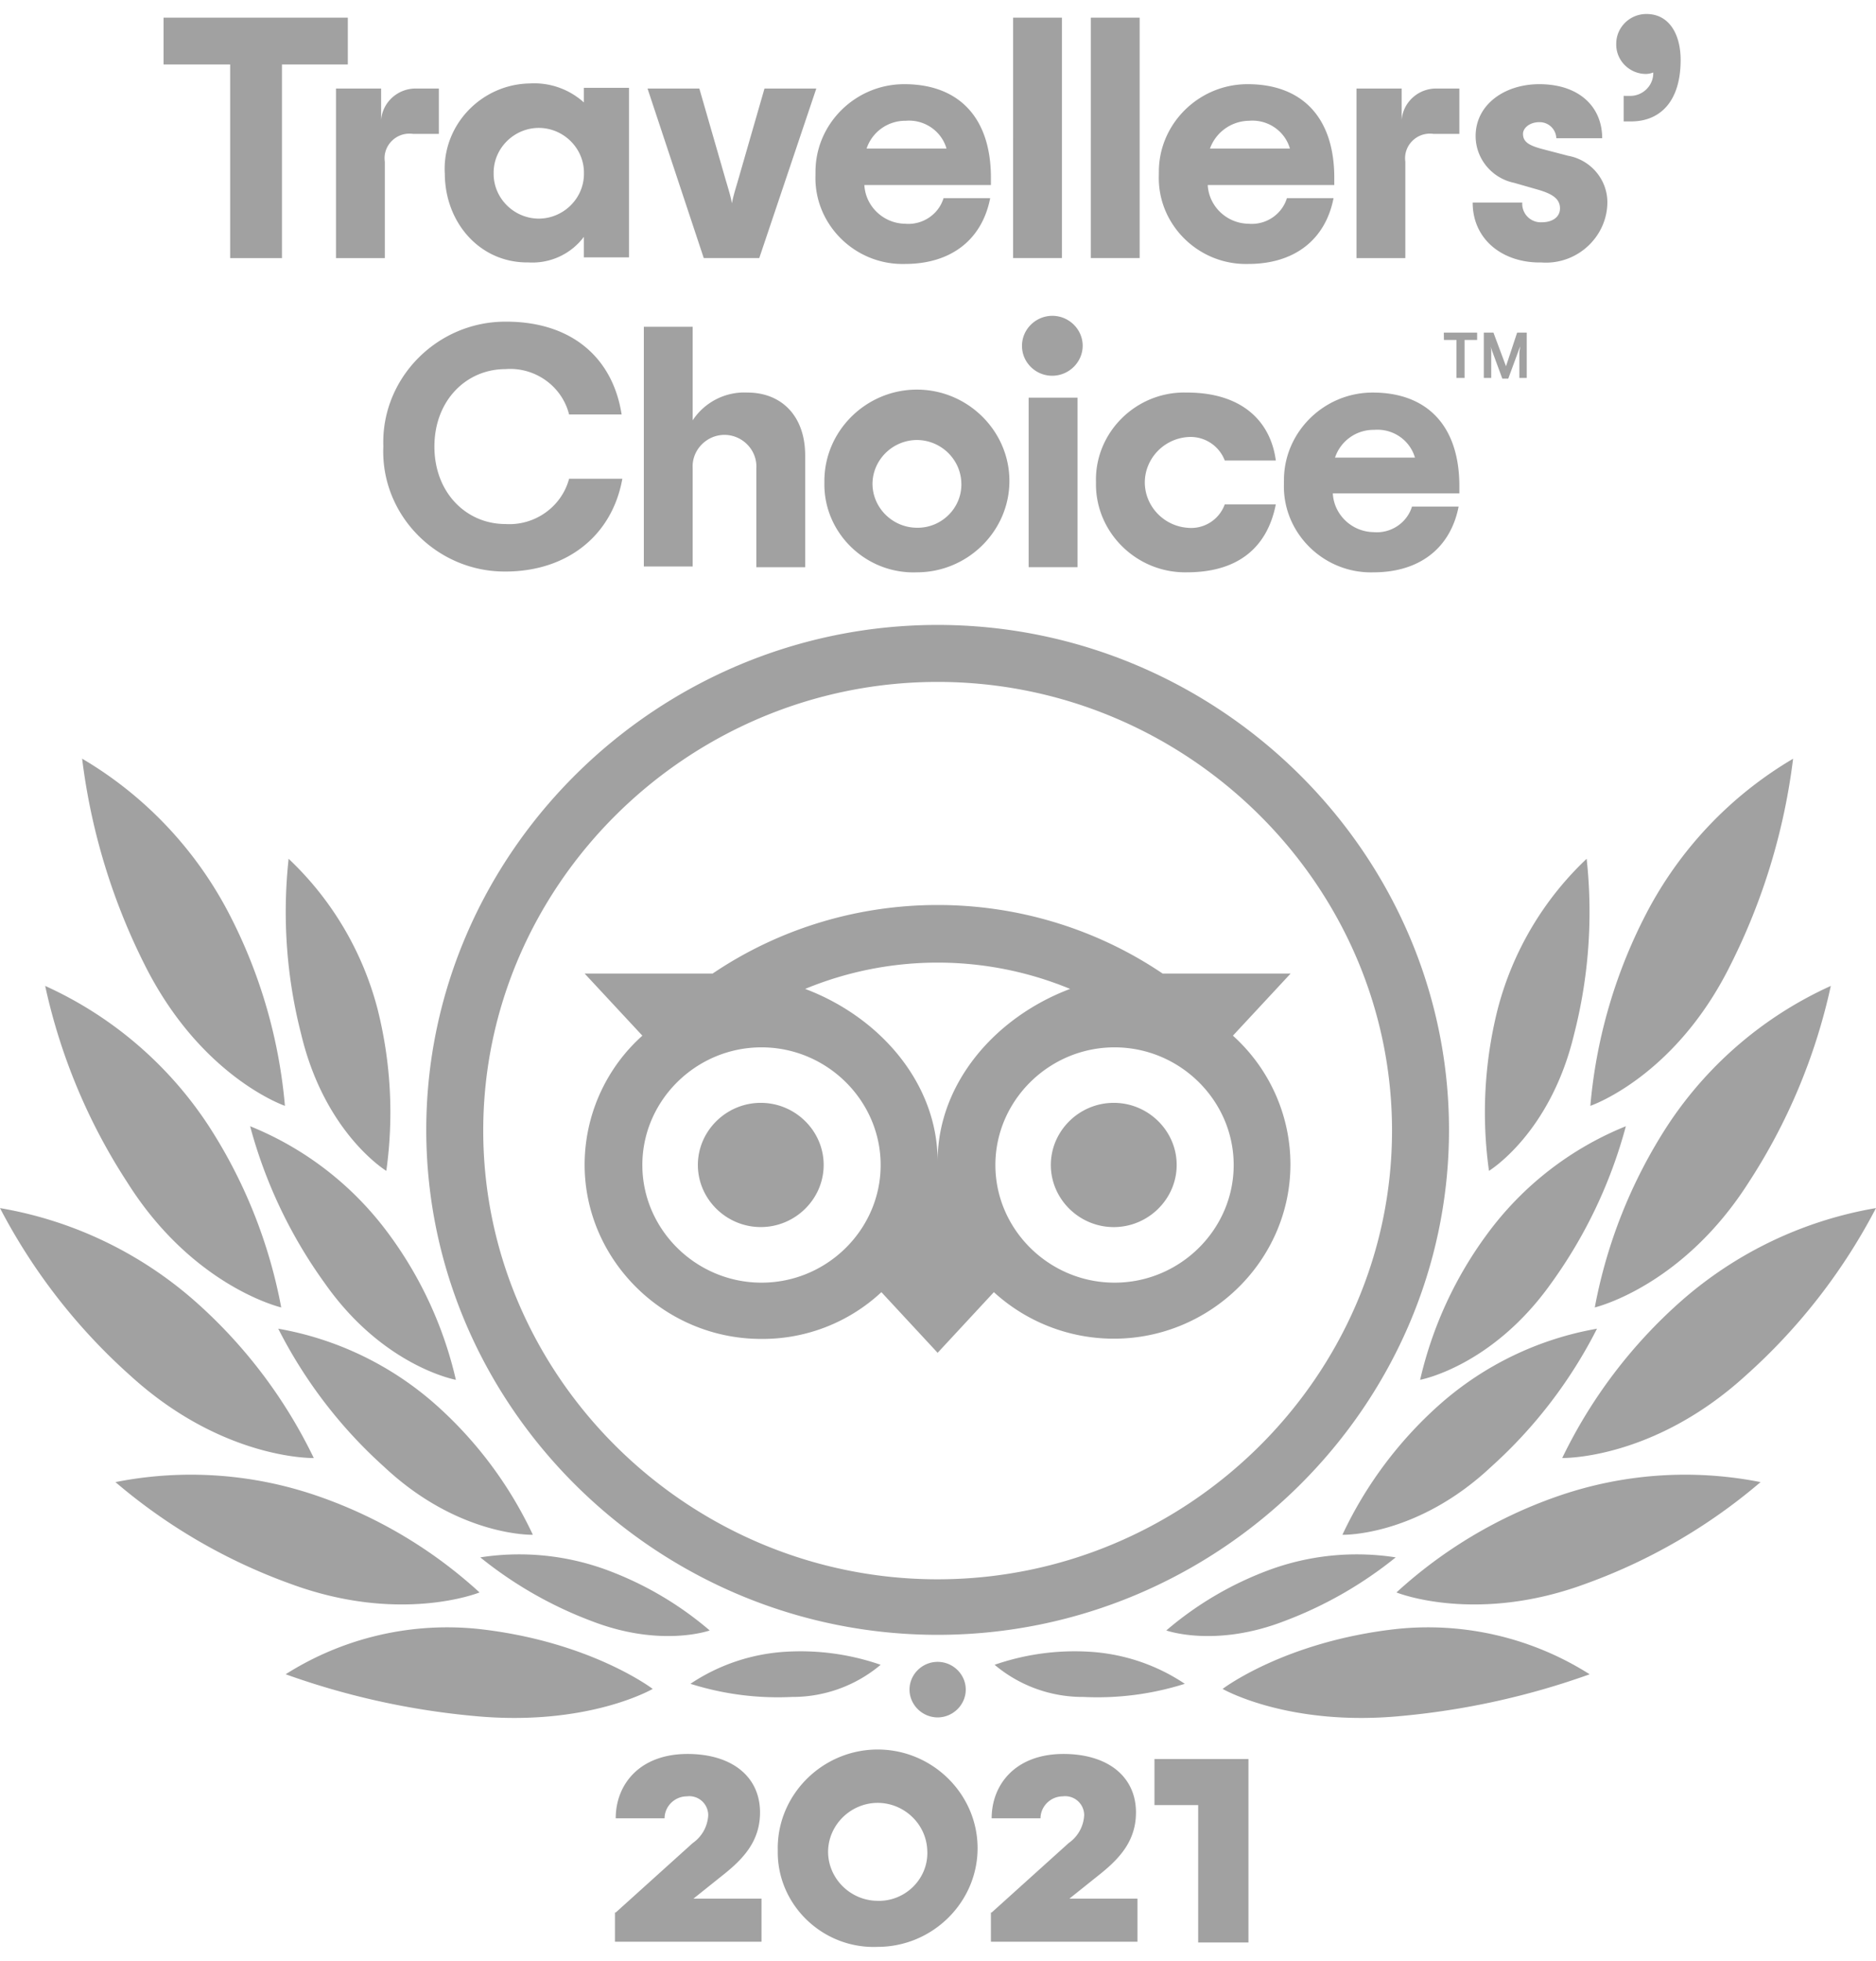
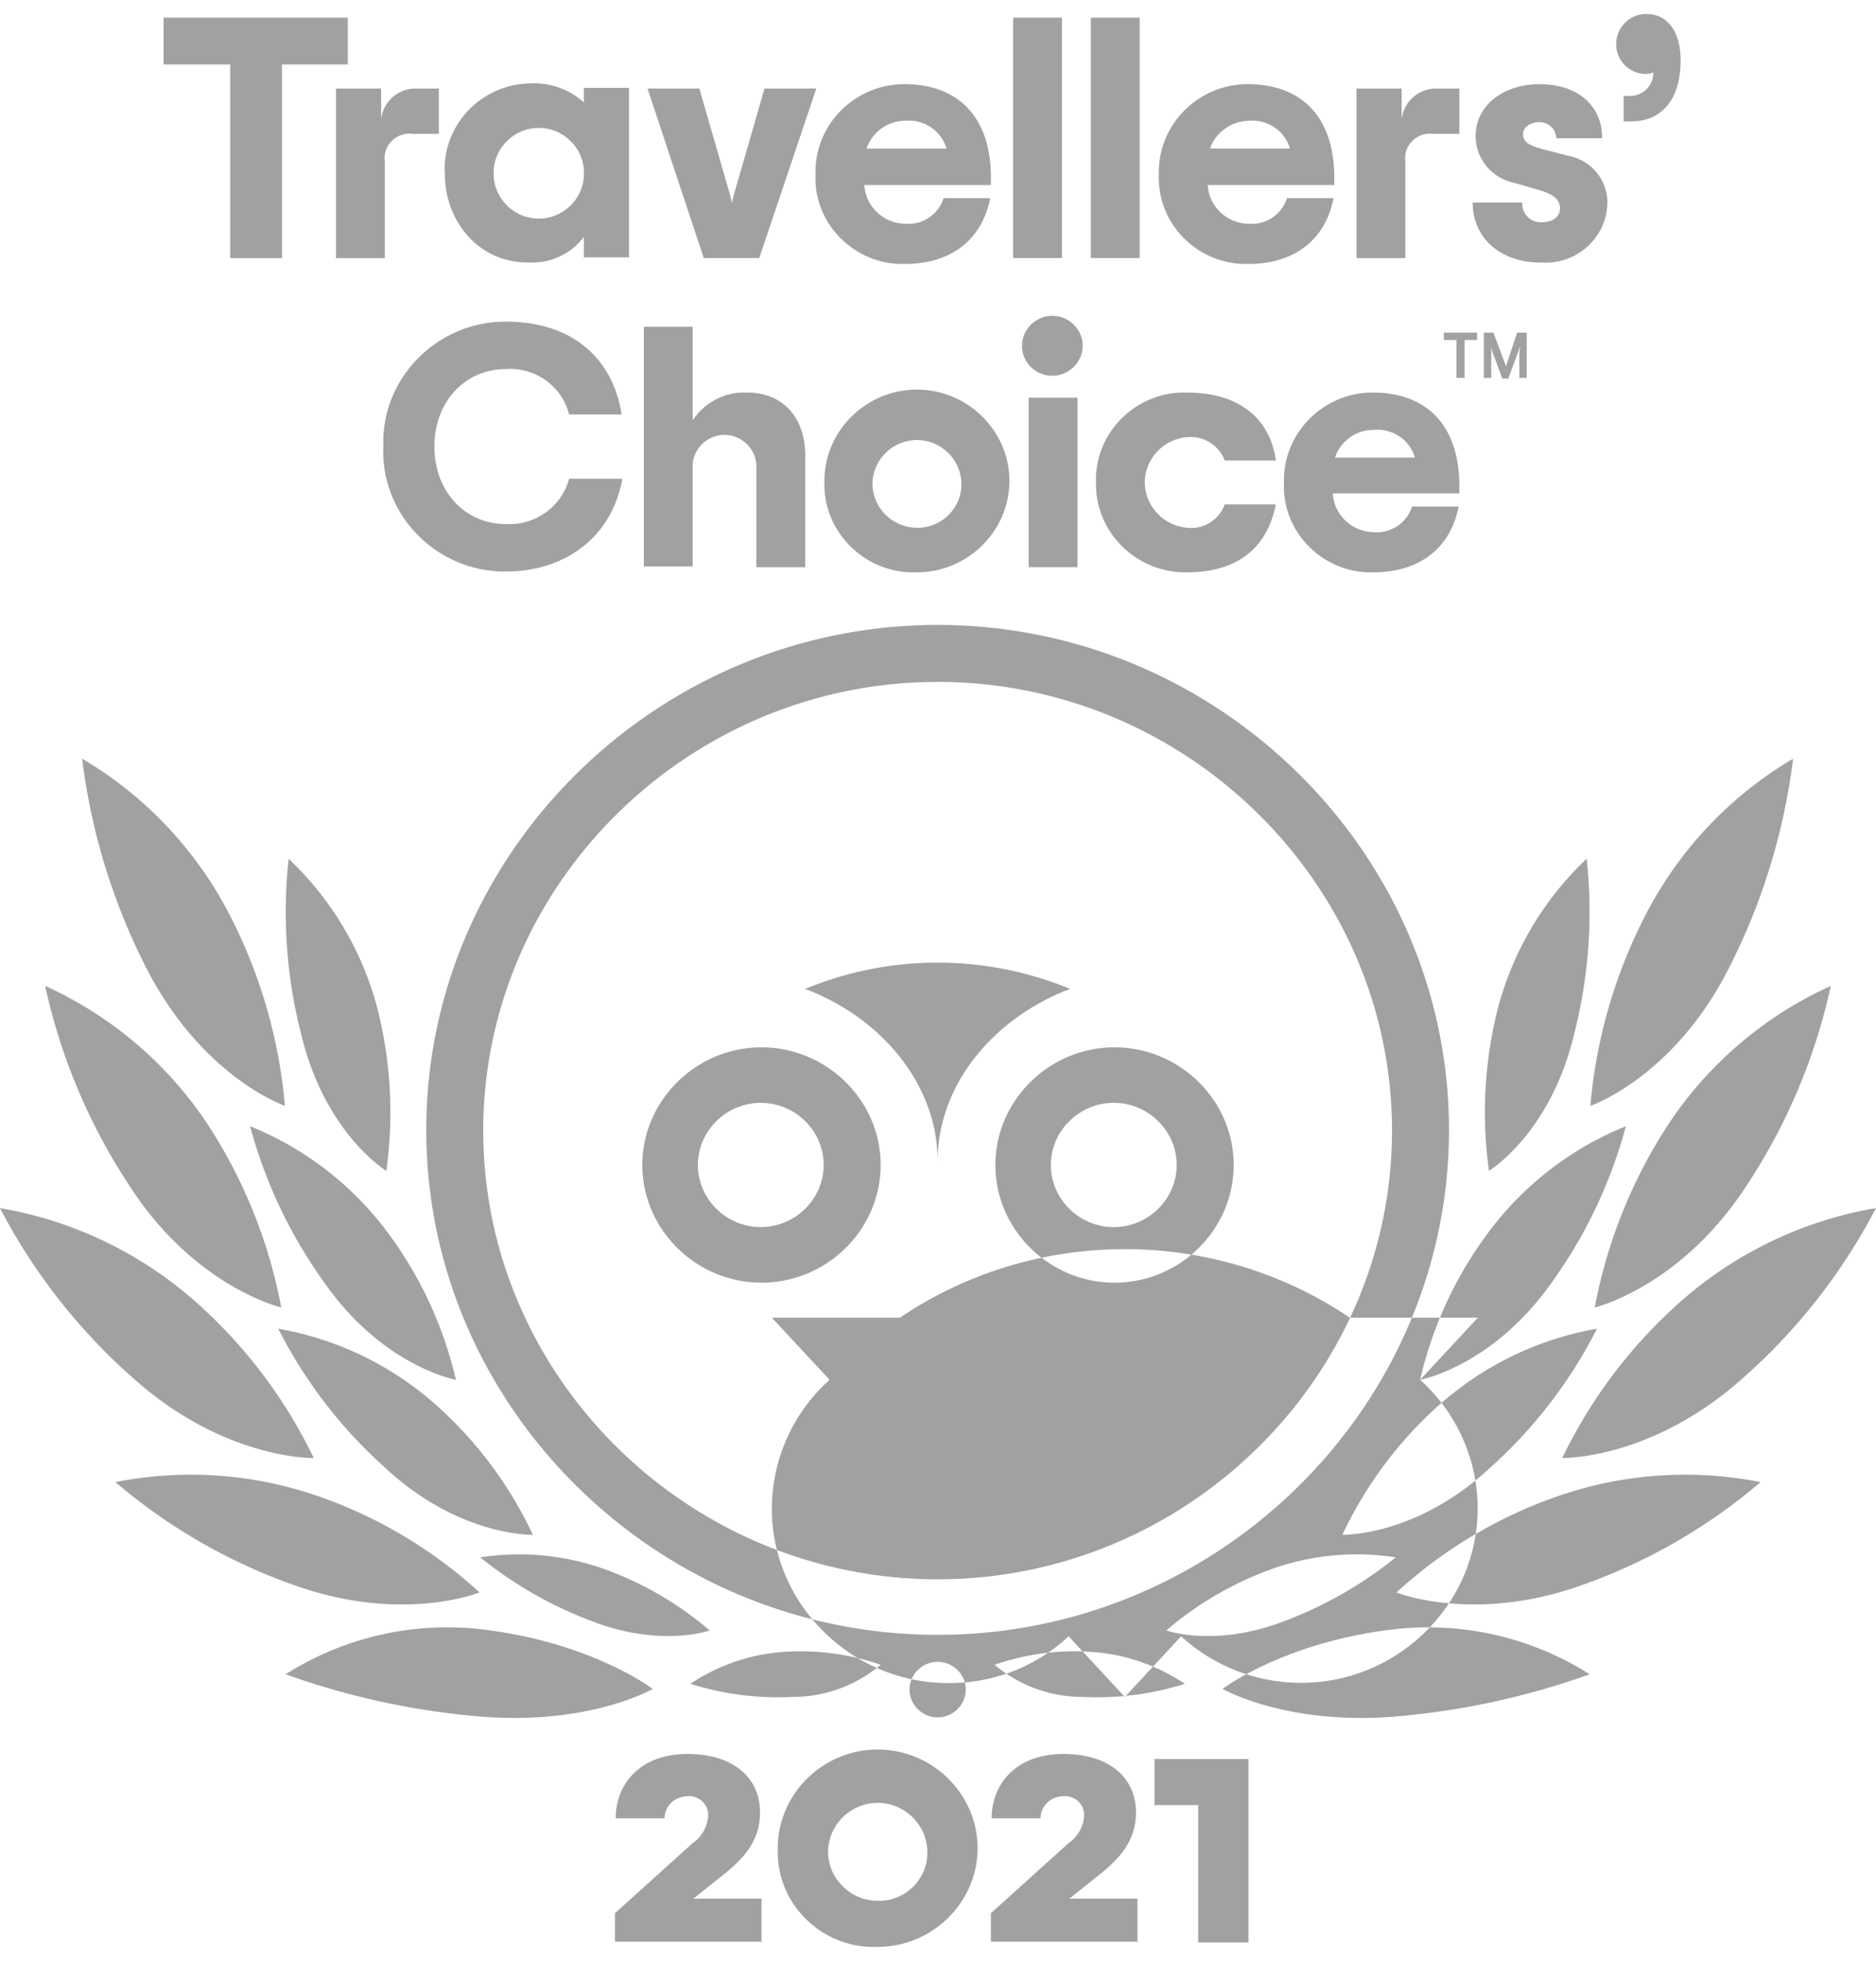
<svg xmlns="http://www.w3.org/2000/svg" viewBox="0 0 134 140" xml:space="preserve" style="fill-rule:evenodd;clip-rule:evenodd;stroke-linejoin:round;stroke-miterlimit:2">
-   <path d="m55.555 132.108-.002-.158c0-3.865 3.222-7.045 7.138-7.045 3.915 0 7.137 3.18 7.137 7.045 0 3.864-3.221 7.044-7.136 7.044a7.062 7.062 0 0 1-.291.006c-3.756 0-6.847-3.05-6.847-6.758l.001-.134Zm33.62 6.573h-3.591v-9.808h-3.122v-3.287h6.713v13.095Zm-45.196-2.138 5.498-4.957a2.589 2.589 0 0 0 1.11-1.982v-.034a1.355 1.355 0 0 0-1.532-1.322c-.868.007-1.579.709-1.586 1.566H43.98c0-2.401 1.692-4.592 5.128-4.592 3.171 0 5.18 1.618 5.18 4.174 0 1.983-1.111 3.234-2.538 4.382l-2.22 1.774h4.863v3.075H43.926v-2.087l.053.003Zm26.853 0 5.498-4.957a2.59 2.59 0 0 0 1.111-1.982v-.034a1.356 1.356 0 0 0-1.533-1.322c-.867.007-1.579.709-1.586 1.566h-3.489c0-2.401 1.692-4.592 5.128-4.592 3.171 0 5.18 1.618 5.18 4.174 0 1.983-1.11 3.234-2.537 4.382l-2.22 1.774h4.863v3.075H70.78v-2.087l.052.003Zm-4.599-4.435c-.063-1.876-1.64-3.387-3.541-3.395-1.941.008-3.535 1.582-3.543 3.497.008 1.915 1.602 3.489 3.543 3.497l.105.002c1.891-.01 3.442-1.548 3.442-3.414a2.92 2.92 0 0 0-.006-.187Zm21.096-11.53s4.44-3.391 12.422-4.278a21.553 21.553 0 0 1 13.797 3.234 54.713 54.713 0 0 1-13.426 2.974c-8.088.785-12.793-1.93-12.793-1.93Zm-40.707 0s-4.441-3.391-12.422-4.278a21.558 21.558 0 0 0-13.797 3.232 54.623 54.623 0 0 0 13.427 2.976c8.14.785 12.792-1.93 12.792-1.93Zm20.352-1.931c1.102 0 2.009.895 2.009 1.983-.005 1.086-.909 1.978-2.009 1.983-1.101-.005-2.004-.897-2.009-1.983v-.001c0-1.087.906-1.982 2.008-1.982h.001Zm-4.071.209a17.46 17.46 0 0 0-6.661-.938c-2.477.126-4.872.92-6.924 2.295 2.337.74 4.79 1.058 7.241.939a9.763 9.763 0 0 0 6.344-2.296Zm8.14 0c2.137-.741 4.4-1.06 6.661-.938 2.477.126 4.873.92 6.925 2.295a20.677 20.677 0 0 1-7.242.939 9.765 9.765 0 0 1-6.344-2.296Zm12.264-2.452a24.196 24.196 0 0 1 7.242-4.278 18.107 18.107 0 0 1 9.145-.939 28.737 28.737 0 0 1-7.929 4.539c-4.969 1.93-8.458.679-8.458.679v-.001Zm-32.614 0a24.196 24.196 0 0 0-7.242-4.278 18.107 18.107 0 0 0-9.145-.939 28.737 28.737 0 0 0 7.929 4.539c4.969 1.93 8.458.679 8.458.679v-.001Zm16.281-71.788c-20.038 0-36.527 16.275-36.527 36.051 0 19.776 16.489 36.05 36.527 36.05 20.037 0 36.526-16.274 36.526-36.05-.005-19.775-16.49-36.046-36.526-36.051Zm32.773 69.075a33.104 33.104 0 0 1 11.418-6.834 27.708 27.708 0 0 1 14.589-1.044 40.248 40.248 0 0 1-12.475 7.252c-7.824 2.902-13.458.656-13.532.626Zm-65.494 0a33.104 33.104 0 0 0-11.418-6.834 27.708 27.708 0 0 0-14.589-1.044 40.248 40.248 0 0 0 12.475 7.252c7.824 2.902 13.458.656 13.532.626Zm65.494 0v.001-.001Zm-65.494 0v.001-.001Zm32.721-.938c-17.806 0-32.457-14.461-32.457-32.034s14.651-32.034 32.457-32.034c17.805 0 32.456 14.461 32.456 32.034-.003 17.572-14.653 32.031-32.456 32.034Zm-28.915-3.182a28.774 28.774 0 0 0-6.872-9.232 22.906 22.906 0 0 0-11.312-5.478 33.811 33.811 0 0 0 7.562 9.86c5.339 5.009 10.626 4.853 10.626 4.853l-.004-.003Zm57.829 0a28.774 28.774 0 0 1 6.872-9.232 22.9 22.9 0 0 1 11.311-5.478 33.811 33.811 0 0 1-7.562 9.86c-5.339 5.009-10.625 4.853-10.625 4.853l.004-.003Zm-73.476-5.479a35.552 35.552 0 0 0-8.51-11.218A28.234 28.234 0 0 0 0 86.251 42.075 42.075 0 0 0 9.353 98.25c6.609 6 13.057 5.844 13.057 5.844l.002-.002Zm89.176 0a35.552 35.552 0 0 1 8.51-11.218A28.242 28.242 0 0 1 134 86.249a42.075 42.075 0 0 1-9.353 11.999c-6.609 6-13.057 5.844-13.057 5.844h-.002ZM32.562 98.51a28.098 28.098 0 0 0-4.811-10.435 22.947 22.947 0 0 0-9.885-7.669 34.28 34.28 0 0 0 5.338 11.217c4.18 5.948 9.354 6.887 9.354 6.887h.004Zm68.876 0a28.112 28.112 0 0 1 4.81-10.435 22.947 22.947 0 0 1 9.885-7.669 34.28 34.28 0 0 1-5.338 11.217c-4.229 5.948-9.354 6.887-9.354 6.887h-.003ZM88.065 73.94l4.123-4.435h-9.144c-9.668-6.525-22.473-6.525-32.14 0h-9.145l4.124 4.435a12.381 12.381 0 0 0-4.124 9.205c0 6.827 5.693 12.446 12.61 12.446h.024a12.436 12.436 0 0 0 8.564-3.339l4.017 4.33 4.017-4.33a12.703 12.703 0 0 0 8.575 3.322c6.917 0 12.607-5.617 12.607-12.443 0-3.496-1.492-6.835-4.108-9.191ZM20.087 93.343v.002h.006l-.006-.002a35.983 35.983 0 0 0-5.233-13.041 27.53 27.53 0 0 0-11.627-9.913 42.023 42.023 0 0 0 5.871 14.034c4.618 7.328 10.765 8.866 10.989 8.92Zm93.826 0a35.983 35.983 0 0 1 5.233-13.041 27.527 27.527 0 0 1 11.626-9.913 42.023 42.023 0 0 1-5.871 14.034c-4.663 7.317-10.749 8.862-10.988 8.92v.002h-.007l.007-.002ZM79.61 91.574c-4.669 0-8.511-3.792-8.511-8.4 0-4.608 3.842-8.4 8.511-8.4 4.668 0 8.51 3.792 8.51 8.4v.006c0 4.605-3.839 8.394-8.504 8.394h-.006Zm-25.218 0c-4.669 0-8.51-3.792-8.51-8.4 0-4.608 3.841-8.4 8.51-8.4s8.511 3.792 8.511 8.4v.006c0 4.605-3.839 8.394-8.505 8.394h-.006Zm25.18-12.837c2.457.008 4.476 2.006 4.476 4.431v.004c0 2.433-2.029 4.435-4.494 4.435s-4.494-2.002-4.494-4.435c0-2.432 2.029-4.435 4.494-4.435h.018Zm-20.739 4.434c0 2.433-2.028 4.434-4.492 4.434-2.465 0-4.493-2.001-4.493-4.434 0-2.431 2.028-4.433 4.492-4.434h.003c2.463 0 4.49 2.001 4.49 4.431v.003Zm47.522.418a30.177 30.177 0 0 1 .633-11.582 22.575 22.575 0 0 1 6.344-10.695 35.084 35.084 0 0 1-.896 12.522c-1.691 7.095-6.078 9.756-6.078 9.756l-.003-.001Zm-78.761 0c.54-3.865.324-7.797-.634-11.582a22.567 22.567 0 0 0-6.344-10.695 35.107 35.107 0 0 0 .896 12.522c1.692 7.095 6.079 9.756 6.079 9.756l.003-.001Zm39.379-.675c0-5.53-4.07-10.278-9.462-12.312a24.785 24.785 0 0 1 18.924 0c-5.393 2.034-9.462 6.782-9.462 12.312Zm46.623-3.964a36.623 36.623 0 0 1 3.964-13.668 27.618 27.618 0 0 1 10.518-11.113 44.93 44.93 0 0 1-4.493 14.765c-3.964 7.982-9.99 10.017-9.99 10.017l.001-.001Zm-93.244 0a36.643 36.643 0 0 0-3.965-13.668A27.612 27.612 0 0 0 5.866 54.164a44.955 44.955 0 0 0 4.495 14.769c4.017 7.982 9.991 10.017 9.991 10.017Zm38.534-44.507-.001-.105c0-3.578 2.983-6.522 6.608-6.522 3.625 0 6.608 2.944 6.608 6.522 0 3.578-2.982 6.522-6.607 6.522a6.894 6.894 0 0 1-.249.005c-3.489 0-6.361-2.834-6.361-6.279l.002-.143Zm45.354.783h-9.039c.08 1.525 1.361 2.743 2.908 2.765 1.234.112 2.388-.655 2.748-1.825h3.33c-.581 2.973-2.802 4.695-6.078 4.695a5.753 5.753 0 0 1-.185.003c-3.411 0-6.218-2.771-6.218-6.137l.005-.451c0-3.428 2.857-6.249 6.331-6.249h.014c3.859 0 6.184 2.348 6.184 6.678v.521Zm-25.955-.783a6.537 6.537 0 0 1-.003-.198c0-3.414 2.845-6.222 6.304-6.222l.201.003c3.911 0 5.97 2.035 6.343 4.852h-3.647a2.613 2.613 0 0 0-2.696-1.67c-1.692.146-3.009 1.558-3.015 3.234.006 1.677 1.322 3.089 3.015 3.235a2.554 2.554 0 0 0 2.696-1.67h3.646c-.581 2.974-2.587 4.852-6.343 4.852l-.134.001c-3.494 0-6.369-2.837-6.369-6.285l.001-.133.001.001Zm-50.903-2.556a8.38 8.38 0 0 1-.006-.317c0-4.72 3.935-8.605 8.718-8.605h.062c4.652 0 7.612 2.554 8.246 6.627h-3.753c-.504-2.025-2.44-3.405-4.546-3.239-2.802 0-5.074 2.243-5.074 5.53 0 3.287 2.272 5.53 5.074 5.53 2.097.134 4.013-1.229 4.547-3.235h3.804c-.741 4.125-4.017 6.626-8.352 6.626h-.053c-4.76 0-8.676-3.865-8.676-8.563 0-.12.003-.238.008-.358l.001.004Zm18.606-8.556h3.489v6.678a4.418 4.418 0 0 1 3.911-1.983c2.432 0 4.124 1.67 4.124 4.487v7.983h-3.489v-7.044a2.34 2.34 0 0 0 .005-.145c0-1.235-1.026-2.253-2.278-2.26-1.251.005-2.278 1.023-2.278 2.259 0 .049.002.097.005.146v6.991h-3.489V23.331Zm27.487 5.06h3.489v12.104h-3.489V28.391Zm-4.81 6.052c-.063-1.675-1.472-3.022-3.171-3.029-1.738.008-3.165 1.417-3.173 3.132.008 1.715 1.435 3.124 3.173 3.132l.066.001c1.708-.009 3.109-1.398 3.109-3.085 0-.05-.001-.101-.004-.151Zm35.628.783-.053.001v-.001h.053Zm-5.917-4.546c-.071 0-.143.003-.216.009a2.9 2.9 0 0 0-2.802 1.983h5.71c-.341-1.184-1.447-1.994-2.677-1.992h-.015Zm9.195-4.532-.896-2.4h-.688v3.234h.529v-1.774a1.405 1.405 0 0 0-.053-.469l.846 2.295h.423l.846-2.295c0 .156-.053.313-.053.469v1.774h.528v-3.234h-.687l-.795 2.4Zm-4.441-2.401h2.379v.522h-.896v2.712h-.581V24.27h-.895l-.007-.523Zm-30.13.94c0-1.174.978-2.139 2.167-2.139 1.189 0 2.167.965 2.167 2.139-.005 1.171-.98 2.134-2.167 2.139h-.024c-1.174-.005-2.138-.957-2.143-2.115v-.024ZM64.618 6.01c3.846.009 6.162 2.356 6.162 6.678v.521h-9.039c.08 1.525 1.361 2.742 2.907 2.765 1.235.112 2.389-.655 2.749-1.826h3.33c-.581 2.974-2.802 4.696-6.079 4.696-.061.002-.123.002-.185.002-3.411 0-6.218-2.77-6.218-6.137l.005-.45c0-3.429 2.858-6.249 6.332-6.249h.036Zm24.526 0c3.845.009 6.162 2.356 6.162 6.678v.521h-9.039c.08 1.525 1.361 2.742 2.907 2.765 1.234.112 2.389-.655 2.748-1.826h3.331c-.581 2.974-2.802 4.696-6.079 4.696-.062.002-.123.002-.185.002-3.411 0-6.218-2.77-6.218-6.137l.005-.45c0-3.429 2.858-6.249 6.331-6.249h.037Zm16.047 8.451h3.542a1.323 1.323 0 0 0 1.313 1.41l.061-.001c.846 0 1.321-.418 1.321-.991 0-.679-.528-1.044-1.638-1.356l-1.639-.47c-1.596-.33-2.749-1.73-2.749-3.339 0-2.243 2.062-3.704 4.547-3.704 2.855 0 4.493 1.617 4.493 3.86h-3.277a1.19 1.19 0 0 0-1.185-1.148h-.031c-.688 0-1.163.418-1.163.835 0 .573.422.835 1.426 1.096l1.797.469c1.625.294 2.813 1.71 2.803 3.339-.021 2.36-1.995 4.29-4.386 4.29a4.25 4.25 0 0 1-.319-.012c-2.748.052-4.916-1.617-4.916-4.278Zm-73.422-2.086a5.59 5.59 0 0 1-.008-.317c0-3.311 2.731-6.049 6.087-6.1a5.287 5.287 0 0 1 3.858 1.356V6.271h3.225v12.103h-3.225v-1.465a4.594 4.594 0 0 1-3.964 1.826c-3.436.052-5.97-2.818-5.97-6.365l-.003.005Zm72.47-6.052v3.235h-1.85a1.741 1.741 0 0 0-.25-.018c-.975 0-1.776.792-1.776 1.753 0 .083.006.166.017.248v6.886h-3.488V6.323h3.225v2.243c.101-1.29 1.227-2.286 2.537-2.243h1.585Zm-72.893 0v3.235h-1.85a1.752 1.752 0 0 0-.25-.018c-.975 0-1.777.792-1.777 1.753 0 .083.006.166.018.248v6.886h-3.488V6.323h3.224v2.243c.101-1.29 1.228-2.286 2.538-2.243h1.585Zm-6.502-1.722H20.14v13.825h-3.701V4.601h-4.757V1.262h13.162v3.339Zm21.409 1.722h3.701l1.851 6.417c.211.731.37 1.2.476 1.774.106-.574.264-1.043.475-1.774l1.85-6.417h3.701l-4.074 12.103h-3.964L46.253 6.323Zm26.112-5.061h3.488v17.164h-3.488V1.262Zm5.55 0h3.489v17.164h-3.489V1.262ZM41.709 12.37l.001-.056c-.008-1.743-1.459-3.175-3.225-3.183-1.766.008-3.216 1.44-3.225 3.183v.112c.009 1.743 1.459 3.175 3.225 3.183 1.766-.009 3.217-1.441 3.225-3.183l-.001-.056Zm44.717-1.765h5.711c-.362-1.258-1.587-2.094-2.907-1.983a3.012 3.012 0 0 0-2.804 1.983Zm-24.527 0h5.708c-.362-1.258-1.587-2.094-2.907-1.983a2.915 2.915 0 0 0-2.801 1.983Zm54.077-3.761.469.003c.899 0 1.64-.727 1.645-1.614l-.001-.058a1.579 1.579 0 0 1-.475.104l-.057.001c-1.156-.005-2.106-.943-2.112-2.084l.001-.081c0-1.16.968-2.115 2.144-2.115h.024c1.586 0 2.431 1.408 2.431 3.287 0 2.974-1.48 4.382-3.541 4.382h-.528V6.844Z" style="fill:#a1a1a1" />
+   <path d="m55.555 132.108-.002-.158c0-3.865 3.222-7.045 7.138-7.045 3.915 0 7.137 3.18 7.137 7.045 0 3.864-3.221 7.044-7.136 7.044a7.062 7.062 0 0 1-.291.006c-3.756 0-6.847-3.05-6.847-6.758l.001-.134Zm33.62 6.573h-3.591v-9.808h-3.122v-3.287h6.713v13.095Zm-45.196-2.138 5.498-4.957a2.589 2.589 0 0 0 1.11-1.982v-.034a1.355 1.355 0 0 0-1.532-1.322c-.868.007-1.579.709-1.586 1.566H43.98c0-2.401 1.692-4.592 5.128-4.592 3.171 0 5.18 1.618 5.18 4.174 0 1.983-1.111 3.234-2.538 4.382l-2.22 1.774h4.863v3.075H43.926v-2.087l.053.003Zm26.853 0 5.498-4.957a2.59 2.59 0 0 0 1.111-1.982v-.034a1.356 1.356 0 0 0-1.533-1.322c-.867.007-1.579.709-1.586 1.566h-3.489c0-2.401 1.692-4.592 5.128-4.592 3.171 0 5.18 1.618 5.18 4.174 0 1.983-1.11 3.234-2.537 4.382l-2.22 1.774h4.863v3.075H70.78v-2.087l.052.003Zm-4.599-4.435c-.063-1.876-1.64-3.387-3.541-3.395-1.941.008-3.535 1.582-3.543 3.497.008 1.915 1.602 3.489 3.543 3.497l.105.002c1.891-.01 3.442-1.548 3.442-3.414a2.92 2.92 0 0 0-.006-.187Zm21.096-11.53s4.44-3.391 12.422-4.278a21.553 21.553 0 0 1 13.797 3.234 54.713 54.713 0 0 1-13.426 2.974c-8.088.785-12.793-1.93-12.793-1.93Zm-40.707 0s-4.441-3.391-12.422-4.278a21.558 21.558 0 0 0-13.797 3.232 54.623 54.623 0 0 0 13.427 2.976c8.14.785 12.792-1.93 12.792-1.93Zm20.352-1.931c1.102 0 2.009.895 2.009 1.983-.005 1.086-.909 1.978-2.009 1.983-1.101-.005-2.004-.897-2.009-1.983v-.001c0-1.087.906-1.982 2.008-1.982h.001Zm-4.071.209a17.46 17.46 0 0 0-6.661-.938c-2.477.126-4.872.92-6.924 2.295 2.337.74 4.79 1.058 7.241.939a9.763 9.763 0 0 0 6.344-2.296Zm8.14 0c2.137-.741 4.4-1.06 6.661-.938 2.477.126 4.873.92 6.925 2.295a20.677 20.677 0 0 1-7.242.939 9.765 9.765 0 0 1-6.344-2.296Zm12.264-2.452a24.196 24.196 0 0 1 7.242-4.278 18.107 18.107 0 0 1 9.145-.939 28.737 28.737 0 0 1-7.929 4.539c-4.969 1.93-8.458.679-8.458.679v-.001Zm-32.614 0a24.196 24.196 0 0 0-7.242-4.278 18.107 18.107 0 0 0-9.145-.939 28.737 28.737 0 0 0 7.929 4.539c4.969 1.93 8.458.679 8.458.679v-.001Zm16.281-71.788c-20.038 0-36.527 16.275-36.527 36.051 0 19.776 16.489 36.05 36.527 36.05 20.037 0 36.526-16.274 36.526-36.05-.005-19.775-16.49-36.046-36.526-36.051Zm32.773 69.075a33.104 33.104 0 0 1 11.418-6.834 27.708 27.708 0 0 1 14.589-1.044 40.248 40.248 0 0 1-12.475 7.252c-7.824 2.902-13.458.656-13.532.626Zm-65.494 0a33.104 33.104 0 0 0-11.418-6.834 27.708 27.708 0 0 0-14.589-1.044 40.248 40.248 0 0 0 12.475 7.252c7.824 2.902 13.458.656 13.532.626Zm65.494 0v.001-.001Zm-65.494 0v.001-.001Zm32.721-.938c-17.806 0-32.457-14.461-32.457-32.034s14.651-32.034 32.457-32.034c17.805 0 32.456 14.461 32.456 32.034-.003 17.572-14.653 32.031-32.456 32.034Zm-28.915-3.182a28.774 28.774 0 0 0-6.872-9.232 22.906 22.906 0 0 0-11.312-5.478 33.811 33.811 0 0 0 7.562 9.86c5.339 5.009 10.626 4.853 10.626 4.853l-.004-.003Zm57.829 0a28.774 28.774 0 0 1 6.872-9.232 22.9 22.9 0 0 1 11.311-5.478 33.811 33.811 0 0 1-7.562 9.86c-5.339 5.009-10.625 4.853-10.625 4.853l.004-.003Zm-73.476-5.479a35.552 35.552 0 0 0-8.51-11.218A28.234 28.234 0 0 0 0 86.251 42.075 42.075 0 0 0 9.353 98.25c6.609 6 13.057 5.844 13.057 5.844l.002-.002Zm89.176 0a35.552 35.552 0 0 1 8.51-11.218A28.242 28.242 0 0 1 134 86.249a42.075 42.075 0 0 1-9.353 11.999c-6.609 6-13.057 5.844-13.057 5.844h-.002ZM32.562 98.51a28.098 28.098 0 0 0-4.811-10.435 22.947 22.947 0 0 0-9.885-7.669 34.28 34.28 0 0 0 5.338 11.217c4.18 5.948 9.354 6.887 9.354 6.887h.004Zm68.876 0a28.112 28.112 0 0 1 4.81-10.435 22.947 22.947 0 0 1 9.885-7.669 34.28 34.28 0 0 1-5.338 11.217c-4.229 5.948-9.354 6.887-9.354 6.887h-.003Zl4.123-4.435h-9.144c-9.668-6.525-22.473-6.525-32.14 0h-9.145l4.124 4.435a12.381 12.381 0 0 0-4.124 9.205c0 6.827 5.693 12.446 12.61 12.446h.024a12.436 12.436 0 0 0 8.564-3.339l4.017 4.33 4.017-4.33a12.703 12.703 0 0 0 8.575 3.322c6.917 0 12.607-5.617 12.607-12.443 0-3.496-1.492-6.835-4.108-9.191ZM20.087 93.343v.002h.006l-.006-.002a35.983 35.983 0 0 0-5.233-13.041 27.53 27.53 0 0 0-11.627-9.913 42.023 42.023 0 0 0 5.871 14.034c4.618 7.328 10.765 8.866 10.989 8.92Zm93.826 0a35.983 35.983 0 0 1 5.233-13.041 27.527 27.527 0 0 1 11.626-9.913 42.023 42.023 0 0 1-5.871 14.034c-4.663 7.317-10.749 8.862-10.988 8.92v.002h-.007l.007-.002ZM79.61 91.574c-4.669 0-8.511-3.792-8.511-8.4 0-4.608 3.842-8.4 8.511-8.4 4.668 0 8.51 3.792 8.51 8.4v.006c0 4.605-3.839 8.394-8.504 8.394h-.006Zm-25.218 0c-4.669 0-8.51-3.792-8.51-8.4 0-4.608 3.841-8.4 8.51-8.4s8.511 3.792 8.511 8.4v.006c0 4.605-3.839 8.394-8.505 8.394h-.006Zm25.18-12.837c2.457.008 4.476 2.006 4.476 4.431v.004c0 2.433-2.029 4.435-4.494 4.435s-4.494-2.002-4.494-4.435c0-2.432 2.029-4.435 4.494-4.435h.018Zm-20.739 4.434c0 2.433-2.028 4.434-4.492 4.434-2.465 0-4.493-2.001-4.493-4.434 0-2.431 2.028-4.433 4.492-4.434h.003c2.463 0 4.49 2.001 4.49 4.431v.003Zm47.522.418a30.177 30.177 0 0 1 .633-11.582 22.575 22.575 0 0 1 6.344-10.695 35.084 35.084 0 0 1-.896 12.522c-1.691 7.095-6.078 9.756-6.078 9.756l-.003-.001Zm-78.761 0c.54-3.865.324-7.797-.634-11.582a22.567 22.567 0 0 0-6.344-10.695 35.107 35.107 0 0 0 .896 12.522c1.692 7.095 6.079 9.756 6.079 9.756l.003-.001Zm39.379-.675c0-5.53-4.07-10.278-9.462-12.312a24.785 24.785 0 0 1 18.924 0c-5.393 2.034-9.462 6.782-9.462 12.312Zm46.623-3.964a36.623 36.623 0 0 1 3.964-13.668 27.618 27.618 0 0 1 10.518-11.113 44.93 44.93 0 0 1-4.493 14.765c-3.964 7.982-9.99 10.017-9.99 10.017l.001-.001Zm-93.244 0a36.643 36.643 0 0 0-3.965-13.668A27.612 27.612 0 0 0 5.866 54.164a44.955 44.955 0 0 0 4.495 14.769c4.017 7.982 9.991 10.017 9.991 10.017Zm38.534-44.507-.001-.105c0-3.578 2.983-6.522 6.608-6.522 3.625 0 6.608 2.944 6.608 6.522 0 3.578-2.982 6.522-6.607 6.522a6.894 6.894 0 0 1-.249.005c-3.489 0-6.361-2.834-6.361-6.279l.002-.143Zm45.354.783h-9.039c.08 1.525 1.361 2.743 2.908 2.765 1.234.112 2.388-.655 2.748-1.825h3.33c-.581 2.973-2.802 4.695-6.078 4.695a5.753 5.753 0 0 1-.185.003c-3.411 0-6.218-2.771-6.218-6.137l.005-.451c0-3.428 2.857-6.249 6.331-6.249h.014c3.859 0 6.184 2.348 6.184 6.678v.521Zm-25.955-.783a6.537 6.537 0 0 1-.003-.198c0-3.414 2.845-6.222 6.304-6.222l.201.003c3.911 0 5.97 2.035 6.343 4.852h-3.647a2.613 2.613 0 0 0-2.696-1.67c-1.692.146-3.009 1.558-3.015 3.234.006 1.677 1.322 3.089 3.015 3.235a2.554 2.554 0 0 0 2.696-1.67h3.646c-.581 2.974-2.587 4.852-6.343 4.852l-.134.001c-3.494 0-6.369-2.837-6.369-6.285l.001-.133.001.001Zm-50.903-2.556a8.38 8.38 0 0 1-.006-.317c0-4.72 3.935-8.605 8.718-8.605h.062c4.652 0 7.612 2.554 8.246 6.627h-3.753c-.504-2.025-2.44-3.405-4.546-3.239-2.802 0-5.074 2.243-5.074 5.53 0 3.287 2.272 5.53 5.074 5.53 2.097.134 4.013-1.229 4.547-3.235h3.804c-.741 4.125-4.017 6.626-8.352 6.626h-.053c-4.76 0-8.676-3.865-8.676-8.563 0-.12.003-.238.008-.358l.001.004Zm18.606-8.556h3.489v6.678a4.418 4.418 0 0 1 3.911-1.983c2.432 0 4.124 1.67 4.124 4.487v7.983h-3.489v-7.044a2.34 2.34 0 0 0 .005-.145c0-1.235-1.026-2.253-2.278-2.26-1.251.005-2.278 1.023-2.278 2.259 0 .049.002.097.005.146v6.991h-3.489V23.331Zm27.487 5.06h3.489v12.104h-3.489V28.391Zm-4.81 6.052c-.063-1.675-1.472-3.022-3.171-3.029-1.738.008-3.165 1.417-3.173 3.132.008 1.715 1.435 3.124 3.173 3.132l.066.001c1.708-.009 3.109-1.398 3.109-3.085 0-.05-.001-.101-.004-.151Zm35.628.783-.053.001v-.001h.053Zm-5.917-4.546c-.071 0-.143.003-.216.009a2.9 2.9 0 0 0-2.802 1.983h5.71c-.341-1.184-1.447-1.994-2.677-1.992h-.015Zm9.195-4.532-.896-2.4h-.688v3.234h.529v-1.774a1.405 1.405 0 0 0-.053-.469l.846 2.295h.423l.846-2.295c0 .156-.053.313-.053.469v1.774h.528v-3.234h-.687l-.795 2.4Zm-4.441-2.401h2.379v.522h-.896v2.712h-.581V24.27h-.895l-.007-.523Zm-30.13.94c0-1.174.978-2.139 2.167-2.139 1.189 0 2.167.965 2.167 2.139-.005 1.171-.98 2.134-2.167 2.139h-.024c-1.174-.005-2.138-.957-2.143-2.115v-.024ZM64.618 6.01c3.846.009 6.162 2.356 6.162 6.678v.521h-9.039c.08 1.525 1.361 2.742 2.907 2.765 1.235.112 2.389-.655 2.749-1.826h3.33c-.581 2.974-2.802 4.696-6.079 4.696-.061.002-.123.002-.185.002-3.411 0-6.218-2.77-6.218-6.137l.005-.45c0-3.429 2.858-6.249 6.332-6.249h.036Zm24.526 0c3.845.009 6.162 2.356 6.162 6.678v.521h-9.039c.08 1.525 1.361 2.742 2.907 2.765 1.234.112 2.389-.655 2.748-1.826h3.331c-.581 2.974-2.802 4.696-6.079 4.696-.062.002-.123.002-.185.002-3.411 0-6.218-2.77-6.218-6.137l.005-.45c0-3.429 2.858-6.249 6.331-6.249h.037Zm16.047 8.451h3.542a1.323 1.323 0 0 0 1.313 1.41l.061-.001c.846 0 1.321-.418 1.321-.991 0-.679-.528-1.044-1.638-1.356l-1.639-.47c-1.596-.33-2.749-1.73-2.749-3.339 0-2.243 2.062-3.704 4.547-3.704 2.855 0 4.493 1.617 4.493 3.86h-3.277a1.19 1.19 0 0 0-1.185-1.148h-.031c-.688 0-1.163.418-1.163.835 0 .573.422.835 1.426 1.096l1.797.469c1.625.294 2.813 1.71 2.803 3.339-.021 2.36-1.995 4.29-4.386 4.29a4.25 4.25 0 0 1-.319-.012c-2.748.052-4.916-1.617-4.916-4.278Zm-73.422-2.086a5.59 5.59 0 0 1-.008-.317c0-3.311 2.731-6.049 6.087-6.1a5.287 5.287 0 0 1 3.858 1.356V6.271h3.225v12.103h-3.225v-1.465a4.594 4.594 0 0 1-3.964 1.826c-3.436.052-5.97-2.818-5.97-6.365l-.003.005Zm72.47-6.052v3.235h-1.85a1.741 1.741 0 0 0-.25-.018c-.975 0-1.776.792-1.776 1.753 0 .083.006.166.017.248v6.886h-3.488V6.323h3.225v2.243c.101-1.29 1.227-2.286 2.537-2.243h1.585Zm-72.893 0v3.235h-1.85a1.752 1.752 0 0 0-.25-.018c-.975 0-1.777.792-1.777 1.753 0 .083.006.166.018.248v6.886h-3.488V6.323h3.224v2.243c.101-1.29 1.228-2.286 2.538-2.243h1.585Zm-6.502-1.722H20.14v13.825h-3.701V4.601h-4.757V1.262h13.162v3.339Zm21.409 1.722h3.701l1.851 6.417c.211.731.37 1.2.476 1.774.106-.574.264-1.043.475-1.774l1.85-6.417h3.701l-4.074 12.103h-3.964L46.253 6.323Zm26.112-5.061h3.488v17.164h-3.488V1.262Zm5.55 0h3.489v17.164h-3.489V1.262ZM41.709 12.37l.001-.056c-.008-1.743-1.459-3.175-3.225-3.183-1.766.008-3.216 1.44-3.225 3.183v.112c.009 1.743 1.459 3.175 3.225 3.183 1.766-.009 3.217-1.441 3.225-3.183l-.001-.056Zm44.717-1.765h5.711c-.362-1.258-1.587-2.094-2.907-1.983a3.012 3.012 0 0 0-2.804 1.983Zm-24.527 0h5.708c-.362-1.258-1.587-2.094-2.907-1.983a2.915 2.915 0 0 0-2.801 1.983Zm54.077-3.761.469.003c.899 0 1.64-.727 1.645-1.614l-.001-.058a1.579 1.579 0 0 1-.475.104l-.057.001c-1.156-.005-2.106-.943-2.112-2.084l.001-.081c0-1.16.968-2.115 2.144-2.115h.024c1.586 0 2.431 1.408 2.431 3.287 0 2.974-1.48 4.382-3.541 4.382h-.528V6.844Z" style="fill:#a1a1a1" />
</svg>